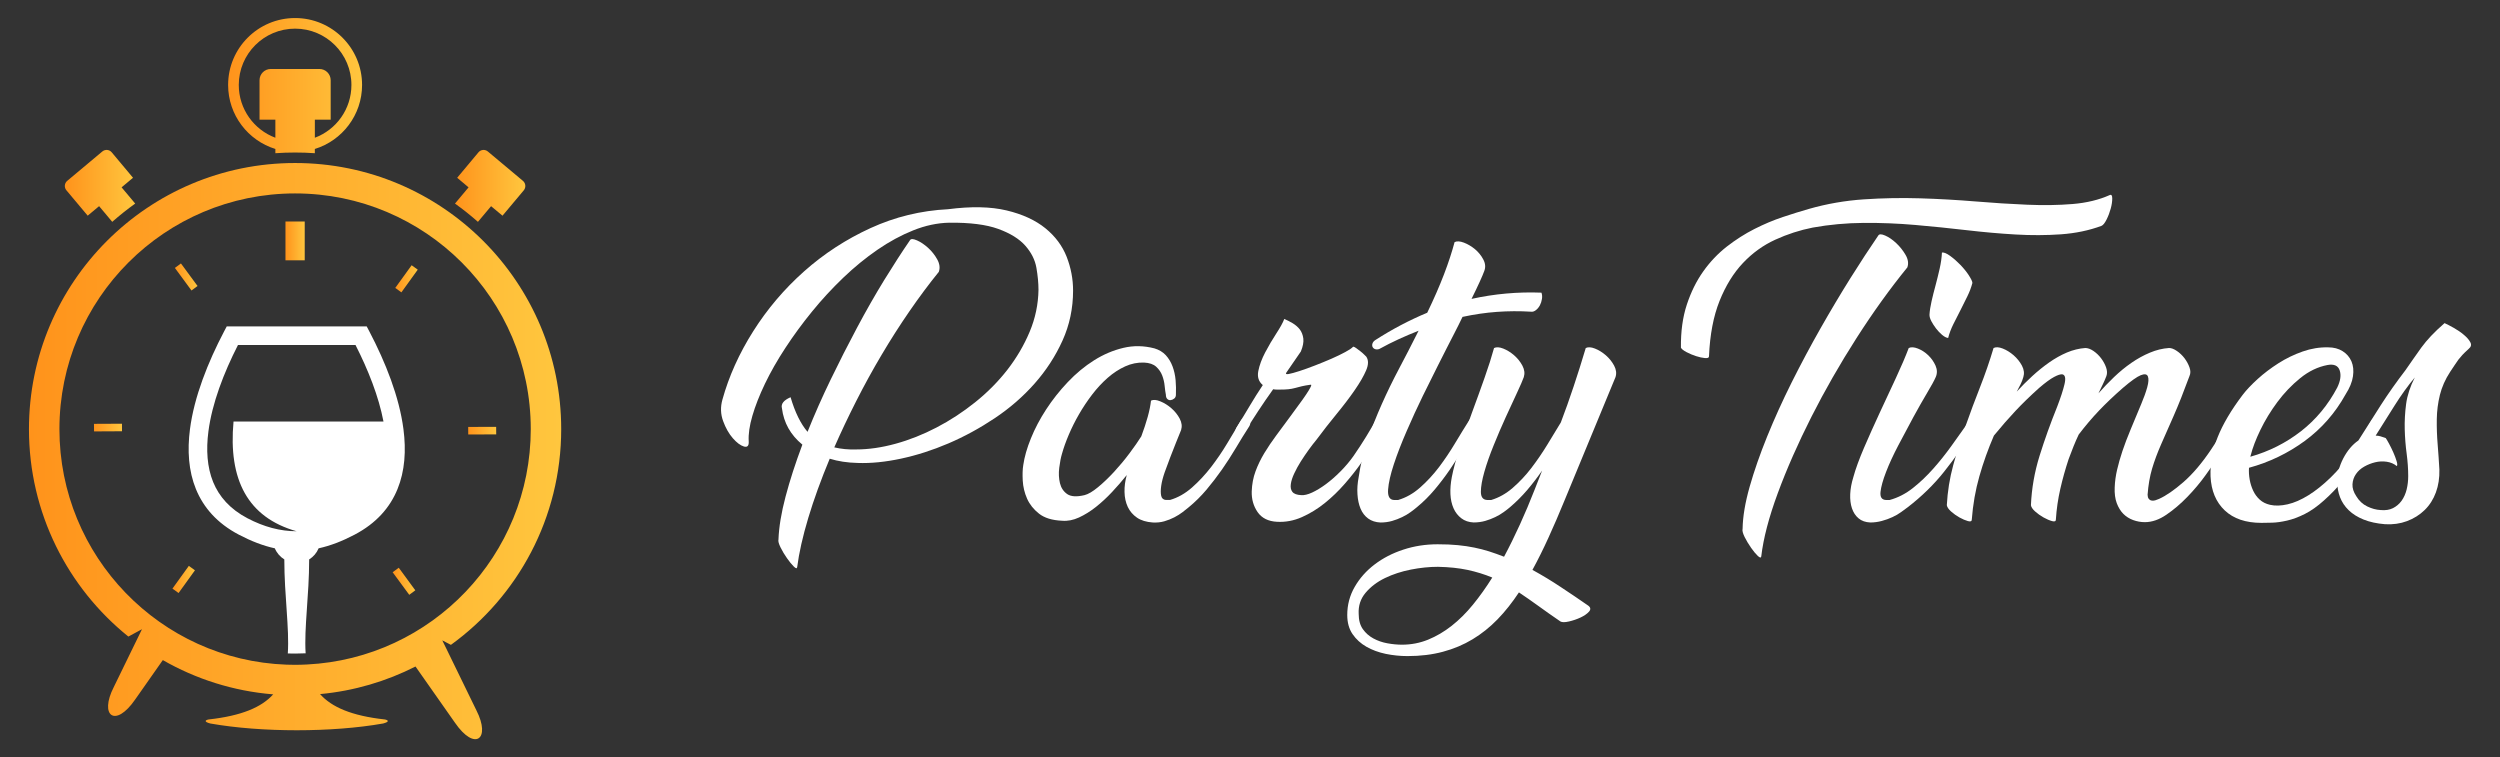
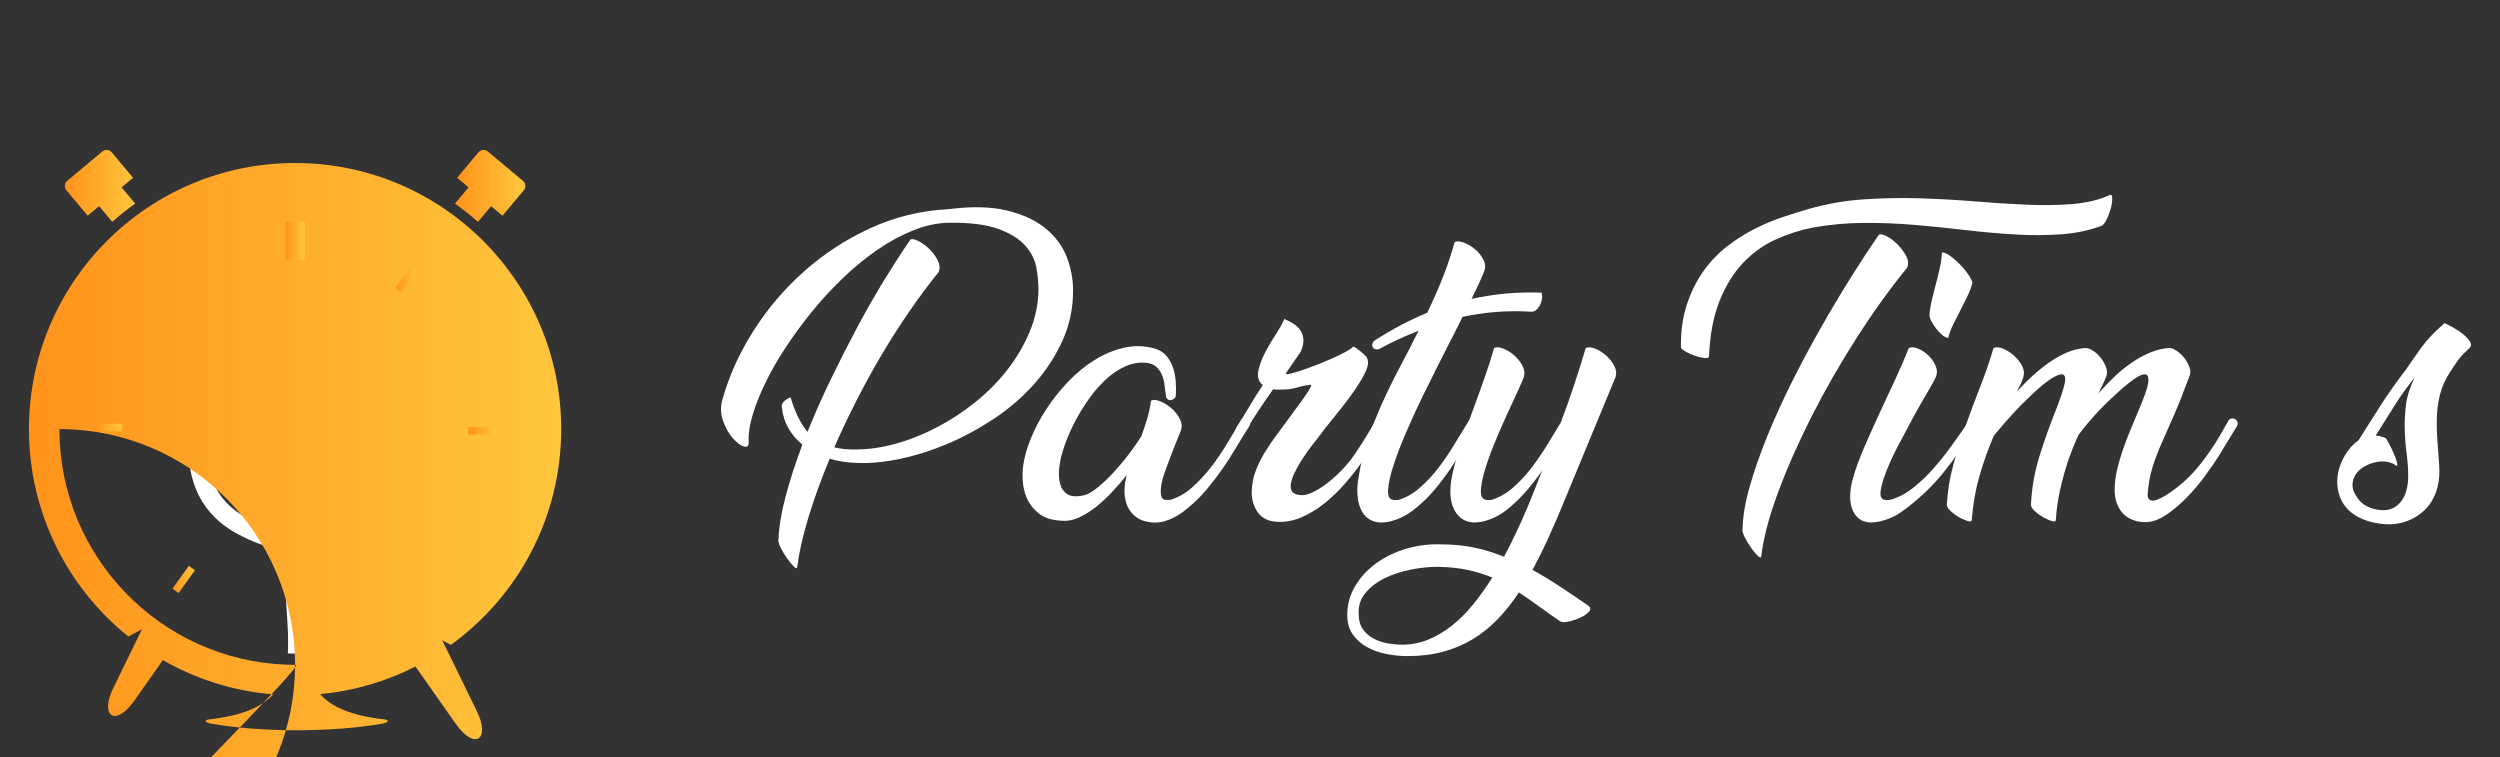
<svg xmlns="http://www.w3.org/2000/svg" version="1.1" id="Calque_1" x="0px" y="0px" width="208px" height="63px" viewBox="0 0 208 63" enable-background="new 0 0 208 63" xml:space="preserve">
  <rect x="0" y="0" width="208" height="63" fill="#333333" stroke="none" />
  <g>
    <g>
      <path fill="#FFFFFF" d="M75.72,19.972c0.074-0.115,0.267-0.106,0.573,0.028c0.308,0.136,0.614,0.342,0.923,0.619    c0.306,0.279,0.562,0.601,0.763,0.964c0.201,0.366,0.246,0.712,0.129,1.037c-0.825,1.019-1.641,2.113-2.447,3.284    c-0.806,1.17-1.579,2.381-2.317,3.628c-0.741,1.249-1.441,2.525-2.103,3.83c-0.663,1.307-1.273,2.593-1.828,3.859    c0.574,0.136,1.179,0.193,1.813,0.173c1.036,0,2.131-0.157,3.282-0.474c1.152-0.316,2.289-0.767,3.414-1.353    c1.124-0.583,2.192-1.283,3.211-2.099c1.018-0.813,1.91-1.716,2.68-2.702c0.766-0.988,1.385-2.042,1.855-3.163    c0.471-1.122,0.715-2.288,0.734-3.494c0-0.556-0.059-1.165-0.172-1.826c-0.115-0.662-0.424-1.274-0.924-1.841    c-0.498-0.565-1.246-1.03-2.246-1.395c-0.998-0.364-2.361-0.537-4.09-0.519c-0.979,0.021-1.973,0.231-2.981,0.634    c-1.008,0.403-2.001,0.941-2.979,1.613c-0.979,0.673-1.931,1.451-2.853,2.333c-0.921,0.884-1.786,1.818-2.592,2.809    c-0.806,0.988-1.545,1.996-2.218,3.024c-0.673,1.025-1.238,2.02-1.699,2.979c-0.461,0.961-0.812,1.853-1.051,2.679    c-0.241,0.825-0.342,1.537-0.303,2.13c0.02,0.366-0.114,0.504-0.403,0.419c-0.288-0.086-0.595-0.318-0.922-0.691    c-0.326-0.375-0.595-0.85-0.806-1.426c-0.212-0.575-0.23-1.171-0.058-1.784c0.537-1.94,1.391-3.836,2.563-5.688    c1.172-1.853,2.583-3.514,4.233-4.983c1.652-1.468,3.494-2.669,5.53-3.6c2.035-0.931,4.187-1.455,6.45-1.569    c1.92-0.249,3.545-0.216,4.87,0.101c1.322,0.316,2.398,0.811,3.225,1.483c0.824,0.671,1.414,1.464,1.771,2.376    c0.354,0.911,0.533,1.848,0.533,2.808c0,1.479-0.293,2.867-0.879,4.161c-0.586,1.296-1.359,2.487-2.32,3.572    c-0.957,1.085-2.063,2.045-3.311,2.88c-1.248,0.834-2.533,1.535-3.858,2.102c-1.327,0.567-2.642,0.988-3.947,1.268    c-1.305,0.279-2.505,0.399-3.6,0.359c-0.865-0.02-1.641-0.137-2.332-0.354c-0.731,1.753-1.325,3.398-1.787,4.934    c-0.461,1.536-0.768,2.899-0.921,4.091c-0.02,0.133-0.114,0.114-0.288-0.06c-0.173-0.171-0.36-0.402-0.562-0.69    c-0.202-0.286-0.38-0.584-0.533-0.892c-0.153-0.31-0.211-0.529-0.173-0.663c0.038-1.036,0.235-2.227,0.591-3.572    c0.355-1.343,0.82-2.781,1.397-4.319c-0.98-0.806-1.547-1.813-1.699-3.023c-0.098-0.364,0.144-0.671,0.719-0.921    c0.365,1.248,0.836,2.208,1.411,2.88c0.576-1.441,1.219-2.895,1.931-4.363c0.711-1.469,1.44-2.904,2.189-4.306    c0.747-1.402,1.5-2.722,2.259-3.96C74.333,22.06,75.047,20.95,75.72,19.972z" />
      <path fill="#FFFFFF" d="M97.835,32.845c0,0.134-0.047,0.241-0.143,0.317c-0.096,0.077-0.197,0.119-0.303,0.13    c-0.105,0.009-0.197-0.025-0.273-0.102c-0.078-0.076-0.115-0.191-0.115-0.346c-0.039-0.191-0.072-0.437-0.102-0.733    c-0.027-0.299-0.096-0.586-0.201-0.864c-0.105-0.279-0.273-0.524-0.504-0.735s-0.566-0.325-1.008-0.346    c-0.539-0.019-1.063,0.087-1.57,0.317s-0.994,0.547-1.453,0.949c-0.461,0.403-0.893,0.87-1.297,1.397    c-0.402,0.528-0.768,1.075-1.094,1.642c-0.328,0.567-0.609,1.134-0.85,1.7s-0.428,1.09-0.561,1.569    c-0.1,0.326-0.174,0.72-0.232,1.179c-0.057,0.462-0.037,0.889,0.059,1.282s0.299,0.696,0.605,0.907    c0.307,0.212,0.787,0.241,1.438,0.087c0.309-0.077,0.684-0.298,1.125-0.663c0.441-0.363,0.887-0.79,1.34-1.28    c0.449-0.49,0.879-1.003,1.281-1.542c0.402-0.536,0.729-1.008,0.98-1.409c0.209-0.558,0.385-1.095,0.531-1.614    c0.143-0.518,0.234-0.969,0.273-1.354c0.191-0.095,0.451-0.076,0.777,0.059c0.328,0.133,0.635,0.326,0.922,0.575    c0.287,0.25,0.518,0.538,0.691,0.864c0.172,0.326,0.211,0.643,0.115,0.95c-0.115,0.288-0.256,0.634-0.42,1.036    c-0.162,0.403-0.326,0.818-0.486,1.24c-0.164,0.422-0.318,0.839-0.463,1.25c-0.143,0.413-0.24,0.788-0.287,1.123    c-0.047,0.338-0.047,0.612,0,0.823s0.178,0.326,0.389,0.344h0.344c0.654-0.191,1.264-0.536,1.832-1.036    c0.564-0.498,1.094-1.065,1.584-1.698c0.486-0.635,0.939-1.296,1.352-1.988c0.412-0.69,0.793-1.323,1.137-1.9    c0.059-0.096,0.146-0.148,0.26-0.158c0.115-0.009,0.217,0.015,0.303,0.073c0.088,0.057,0.148,0.133,0.188,0.229    c0.037,0.097,0.02,0.213-0.059,0.347c-0.385,0.595-0.756,1.199-1.121,1.813c-0.367,0.615-0.748,1.21-1.152,1.787    c-0.402,0.575-0.832,1.132-1.281,1.669c-0.453,0.538-0.947,1.028-1.484,1.469c-0.133,0.114-0.303,0.251-0.504,0.402    c-0.201,0.155-0.432,0.298-0.691,0.435c-0.26,0.134-0.537,0.243-0.834,0.33s-0.621,0.119-0.965,0.101    c-0.537-0.039-0.977-0.173-1.311-0.403c-0.336-0.231-0.592-0.526-0.766-0.893c-0.17-0.366-0.262-0.778-0.271-1.24    c-0.012-0.459,0.053-0.93,0.186-1.41c-0.385,0.48-0.789,0.951-1.223,1.41c-0.432,0.462-0.879,0.874-1.338,1.24    c-0.463,0.366-0.934,0.659-1.412,0.879c-0.48,0.22-0.951,0.312-1.41,0.271c-0.828-0.036-1.465-0.233-1.918-0.591    c-0.449-0.354-0.781-0.771-0.994-1.251c-0.211-0.48-0.33-0.979-0.359-1.497c-0.027-0.519-0.014-0.952,0.045-1.296    c0.096-0.673,0.307-1.412,0.635-2.218c0.324-0.806,0.748-1.608,1.266-2.405c0.52-0.797,1.117-1.555,1.799-2.274    c0.682-0.721,1.412-1.325,2.189-1.814s1.588-0.835,2.436-1.036c0.844-0.202,1.707-0.188,2.59,0.042    c0.383,0.116,0.695,0.302,0.938,0.562c0.238,0.26,0.426,0.566,0.561,0.922s0.221,0.739,0.26,1.152    C97.845,32.034,97.854,32.441,97.835,32.845z" />
      <path fill="#FFFFFF" d="M113.272,38.489c-0.402,0.577-0.863,1.163-1.383,1.758c-0.518,0.595-1.074,1.132-1.67,1.612    s-1.229,0.867-1.9,1.165c-0.67,0.297-1.361,0.429-2.072,0.389c-0.73-0.037-1.268-0.307-1.615-0.807    c-0.344-0.499-0.508-1.075-0.488-1.727c0.02-0.596,0.125-1.153,0.318-1.671c0.191-0.518,0.436-1.021,0.732-1.512    c0.299-0.49,0.623-0.976,0.98-1.454c0.354-0.479,0.723-0.979,1.107-1.497c0.248-0.346,0.5-0.687,0.748-1.023    c0.252-0.335,0.461-0.633,0.635-0.893c0.174-0.259,0.299-0.465,0.375-0.619c0.076-0.153,0.076-0.22,0-0.201    c-0.287,0.038-0.533,0.082-0.734,0.129c-0.203,0.049-0.389,0.098-0.561,0.145c-0.174,0.048-0.357,0.082-0.549,0.101    c-0.191,0.021-0.422,0.029-0.691,0.029c-0.096,0-0.193,0-0.289,0s-0.191-0.009-0.287-0.029c-0.441,0.615-0.863,1.229-1.266,1.843    c-0.404,0.616-0.787,1.21-1.154,1.786c-0.055,0.097-0.137,0.148-0.244,0.159c-0.104,0.01-0.195-0.011-0.273-0.059    c-0.076-0.048-0.133-0.124-0.172-0.23c-0.039-0.104-0.01-0.226,0.086-0.359c0.385-0.615,0.746-1.205,1.08-1.771    c0.336-0.567,0.695-1.138,1.08-1.715c-0.346-0.287-0.471-0.676-0.375-1.166s0.289-1.008,0.576-1.556    c0.289-0.547,0.596-1.07,0.922-1.569s0.549-0.901,0.664-1.211c0.229,0.099,0.463,0.218,0.705,0.361    c0.238,0.146,0.436,0.317,0.59,0.518c0.152,0.202,0.248,0.452,0.289,0.749c0.037,0.298-0.031,0.658-0.205,1.081l-1.209,1.757    c-0.074,0.115-0.01,0.153,0.201,0.115c0.211-0.039,0.51-0.12,0.893-0.245c0.387-0.125,0.813-0.278,1.283-0.461    s0.926-0.369,1.369-0.561c0.439-0.192,0.828-0.38,1.164-0.563c0.338-0.182,0.555-0.33,0.65-0.444c0.057,0,0.137,0.037,0.244,0.114    c0.104,0.077,0.221,0.163,0.346,0.259c0.125,0.097,0.234,0.192,0.33,0.288c0.096,0.097,0.156,0.154,0.174,0.172    c0.193,0.289,0.188,0.668-0.014,1.139s-0.514,1.013-0.938,1.627c-0.422,0.614-0.922,1.272-1.498,1.974    c-0.574,0.7-1.143,1.426-1.699,2.174c-0.193,0.229-0.404,0.504-0.633,0.819c-0.23,0.317-0.449,0.645-0.664,0.979    c-0.211,0.335-0.393,0.668-0.545,0.994c-0.156,0.326-0.252,0.624-0.289,0.894s0.004,0.484,0.129,0.646    c0.127,0.164,0.371,0.256,0.736,0.274c0.248,0.019,0.551-0.052,0.906-0.216s0.734-0.394,1.139-0.691    c0.402-0.298,0.805-0.647,1.207-1.052c0.404-0.404,0.77-0.835,1.096-1.294c0.385-0.558,0.736-1.095,1.053-1.614    c0.316-0.518,0.578-0.969,0.793-1.354c0.074-0.096,0.166-0.148,0.271-0.158c0.105-0.009,0.201,0.015,0.287,0.073    c0.088,0.057,0.145,0.133,0.174,0.229c0.029,0.097,0.004,0.213-0.072,0.347c-0.326,0.499-0.633,1.008-0.922,1.525    C113.907,37.51,113.599,38.008,113.272,38.489z" />
      <path fill="#FFFFFF" d="M114.743,29.043c-0.137,0.039-0.25,0.039-0.348,0c-0.096-0.038-0.162-0.1-0.201-0.187    c-0.037-0.087-0.037-0.183,0-0.288c0.039-0.106,0.115-0.197,0.232-0.274c1.398-0.901,2.842-1.659,4.32-2.275    c0.555-1.151,1.021-2.217,1.396-3.196s0.664-1.872,0.879-2.678c0.189-0.096,0.449-0.082,0.775,0.042    c0.328,0.126,0.635,0.308,0.924,0.547c0.285,0.241,0.518,0.523,0.688,0.85c0.176,0.327,0.203,0.646,0.088,0.951    c-0.076,0.212-0.205,0.519-0.389,0.922s-0.408,0.874-0.676,1.411c1.92-0.422,3.857-0.596,5.818-0.519    c0.055,0.154,0.072,0.326,0.041,0.519c-0.027,0.191-0.086,0.37-0.17,0.533c-0.088,0.162-0.199,0.297-0.334,0.403    c-0.133,0.104-0.268,0.149-0.402,0.129c-0.961-0.058-1.906-0.053-2.836,0.015c-0.934,0.067-1.887,0.206-2.867,0.417    c-0.211,0.442-0.43,0.884-0.66,1.326c-0.232,0.442-0.453,0.873-0.664,1.295c-0.133,0.269-0.385,0.764-0.75,1.483    c-0.363,0.72-0.771,1.541-1.223,2.462c-0.449,0.922-0.898,1.892-1.338,2.91c-0.443,1.017-0.803,1.947-1.08,2.791    c-0.279,0.847-0.438,1.547-0.477,2.104s0.123,0.846,0.49,0.863h0.346c0.652-0.191,1.262-0.536,1.828-1.036    c0.566-0.498,1.09-1.065,1.572-1.698c0.477-0.635,0.924-1.296,1.336-1.988c0.414-0.69,0.803-1.323,1.168-1.9    c0.057-0.096,0.139-0.148,0.244-0.158c0.105-0.009,0.201,0.015,0.287,0.073c0.088,0.057,0.148,0.133,0.189,0.229    c0.035,0.097,0.018,0.213-0.061,0.347c-0.383,0.595-0.756,1.199-1.121,1.813c-0.365,0.615-0.746,1.21-1.137,1.787    c-0.395,0.575-0.818,1.132-1.268,1.669c-0.453,0.538-0.947,1.028-1.484,1.469c-0.135,0.114-0.307,0.251-0.518,0.402    c-0.211,0.155-0.447,0.293-0.707,0.418c-0.26,0.126-0.539,0.232-0.834,0.318c-0.299,0.085-0.619,0.129-0.965,0.129    c-0.402-0.019-0.746-0.129-1.021-0.33c-0.279-0.204-0.49-0.476-0.635-0.823c-0.145-0.344-0.23-0.742-0.258-1.194    c-0.031-0.45,0.004-0.926,0.1-1.426c0.152-1.054,0.404-2.088,0.748-3.096c0.346-1.007,0.74-2.005,1.182-2.995    c0.439-0.988,0.92-1.973,1.438-2.951c0.521-0.98,1.029-1.968,1.529-2.966l0.086-0.174c-0.539,0.212-1.08,0.441-1.629,0.691    C115.853,28.457,115.3,28.736,114.743,29.043z" />
      <path fill="#FFFFFF" d="M124.304,28.957c0.191-0.096,0.445-0.082,0.764,0.043c0.316,0.124,0.619,0.313,0.908,0.562    c0.285,0.25,0.518,0.538,0.689,0.863c0.172,0.327,0.211,0.645,0.115,0.951c-0.096,0.269-0.283,0.702-0.561,1.296    c-0.279,0.595-0.592,1.272-0.938,2.03c-0.346,0.759-0.682,1.541-1.008,2.349c-0.328,0.806-0.586,1.543-0.777,2.216    c-0.191,0.674-0.287,1.225-0.287,1.655c0,0.434,0.172,0.659,0.518,0.677h0.346c0.633-0.191,1.229-0.526,1.785-1.007    s1.07-1.026,1.541-1.641s0.912-1.259,1.324-1.932c0.412-0.67,0.793-1.295,1.137-1.87c0.365-0.96,0.723-1.959,1.066-2.995    c0.348-1.037,0.682-2.104,1.008-3.197c0.193-0.096,0.447-0.082,0.764,0.043c0.316,0.124,0.619,0.313,0.908,0.562    c0.287,0.25,0.518,0.538,0.691,0.863c0.174,0.327,0.211,0.645,0.113,0.951l-4.262,10.31c-0.441,1.076-0.877,2.089-1.311,3.038    c-0.432,0.952-0.879,1.85-1.338,2.692c0.805,0.443,1.594,0.917,2.359,1.428c0.77,0.506,1.529,1.022,2.275,1.54    c0.211,0.152,0.234,0.321,0.074,0.504c-0.164,0.183-0.398,0.345-0.707,0.49c-0.307,0.143-0.629,0.253-0.965,0.33    s-0.572,0.077-0.705,0c-0.674-0.459-1.287-0.894-1.842-1.296c-0.559-0.403-1.096-0.778-1.613-1.123    c-0.559,0.844-1.152,1.594-1.785,2.245c-0.635,0.654-1.326,1.205-2.076,1.657c-0.746,0.45-1.568,0.797-2.463,1.036    c-0.893,0.241-1.875,0.36-2.949,0.36c-0.615,0-1.219-0.063-1.814-0.185c-0.596-0.127-1.127-0.321-1.6-0.591    c-0.471-0.268-0.855-0.616-1.152-1.047c-0.297-0.433-0.445-0.962-0.445-1.594c0-0.842,0.205-1.622,0.619-2.34    c0.412-0.719,0.965-1.341,1.656-1.866c0.689-0.526,1.486-0.939,2.389-1.234c0.904-0.298,1.854-0.445,2.852-0.445    c0.633,0,1.195,0.023,1.686,0.072c0.49,0.047,0.945,0.115,1.367,0.202c0.424,0.087,0.83,0.189,1.225,0.315    c0.395,0.125,0.811,0.275,1.252,0.446c0.463-0.865,0.902-1.765,1.326-2.693c0.424-0.931,0.826-1.884,1.209-2.864l0.633-1.612    c-0.383,0.556-0.797,1.095-1.236,1.612c-0.443,0.519-0.924,0.999-1.441,1.439c-0.135,0.114-0.307,0.251-0.518,0.402    c-0.211,0.155-0.447,0.293-0.707,0.418c-0.26,0.126-0.539,0.232-0.834,0.318c-0.299,0.085-0.621,0.129-0.965,0.129    c-0.402-0.019-0.746-0.133-1.021-0.347c-0.279-0.211-0.496-0.489-0.65-0.834c-0.152-0.346-0.238-0.738-0.258-1.182    c-0.02-0.44,0.02-0.911,0.115-1.411c0.133-0.691,0.354-1.507,0.662-2.447c0.307-0.94,0.643-1.904,1.008-2.895    c0.365-0.988,0.717-1.958,1.051-2.908C123.847,30.498,124.11,29.667,124.304,28.957z M116.642,53.638    c0.77,0,1.494-0.14,2.176-0.418c0.682-0.279,1.336-0.661,1.959-1.151s1.215-1.076,1.77-1.758c0.557-0.682,1.094-1.434,1.611-2.259    c-0.65-0.27-1.338-0.48-2.057-0.636c-0.721-0.152-1.543-0.239-2.465-0.257c-0.709,0-1.457,0.075-2.244,0.229    s-1.506,0.39-2.16,0.706c-0.652,0.316-1.191,0.725-1.613,1.223c-0.422,0.5-0.613,1.086-0.576,1.759    c0,0.519,0.115,0.939,0.346,1.269c0.23,0.324,0.523,0.583,0.879,0.775s0.744,0.328,1.166,0.403    C115.854,53.6,116.261,53.638,116.642,53.638z" />
      <path fill="#FFFFFF" d="M142.188,29.648c0,0.115-0.113,0.163-0.332,0.144c-0.221-0.02-0.465-0.071-0.734-0.159    c-0.27-0.086-0.531-0.195-0.791-0.33c-0.262-0.135-0.418-0.26-0.477-0.375c-0.018-1.343,0.146-2.538,0.49-3.585    c0.346-1.047,0.801-1.969,1.369-2.766c0.564-0.796,1.219-1.482,1.955-2.059c0.742-0.576,1.508-1.066,2.305-1.469    c0.797-0.403,1.584-0.735,2.363-0.994c0.777-0.259,1.502-0.485,2.176-0.677c1.479-0.422,2.998-0.687,4.563-0.792    s3.127-0.134,4.68-0.086c1.557,0.048,3.088,0.135,4.594,0.259c1.508,0.126,2.941,0.216,4.307,0.273    c1.363,0.059,2.625,0.038,3.787-0.058s2.193-0.346,3.096-0.749c0.133-0.058,0.201,0.039,0.201,0.288    c0,0.25-0.041,0.533-0.129,0.85c-0.086,0.316-0.201,0.619-0.346,0.907s-0.283,0.461-0.418,0.52    c-1.035,0.384-2.158,0.618-3.371,0.705c-1.209,0.085-2.469,0.092-3.783,0.015c-1.318-0.076-2.676-0.197-4.076-0.36    c-1.402-0.163-2.818-0.307-4.25-0.432c-1.43-0.125-2.863-0.183-4.305-0.173c-1.439,0.01-2.852,0.14-4.234,0.388    c-1.074,0.212-2.115,0.548-3.123,1.009s-1.906,1.109-2.693,1.943c-0.787,0.835-1.438,1.887-1.945,3.155    C142.558,26.308,142.265,27.844,142.188,29.648z M156.271,19.598c0.076-0.135,0.27-0.135,0.576,0    c0.307,0.133,0.615,0.345,0.922,0.633s0.566,0.615,0.777,0.979c0.211,0.365,0.26,0.711,0.145,1.038    c-1.439,1.766-2.852,3.729-4.234,5.889s-2.629,4.339-3.744,6.538c-1.111,2.198-2.045,4.31-2.793,6.335    c-0.75,2.026-1.209,3.788-1.383,5.285c-0.02,0.133-0.115,0.119-0.287-0.043c-0.174-0.164-0.359-0.389-0.561-0.677    s-0.381-0.586-0.535-0.893c-0.152-0.308-0.211-0.539-0.17-0.692c0.018-1.017,0.215-2.184,0.588-3.498    c0.375-1.315,0.859-2.708,1.455-4.176c0.596-1.469,1.277-2.971,2.043-4.508c0.77-1.535,1.572-3.038,2.406-4.506    c0.836-1.47,1.666-2.861,2.49-4.178C154.792,21.81,155.56,20.634,156.271,19.598z" />
      <path fill="#FFFFFF" d="M158.806,28.957c0.189-0.096,0.445-0.082,0.762,0.043c0.316,0.124,0.605,0.313,0.865,0.562    c0.258,0.25,0.461,0.538,0.605,0.863c0.143,0.327,0.148,0.645,0.014,0.951c-0.115,0.269-0.352,0.702-0.707,1.296    c-0.355,0.595-0.736,1.272-1.152,2.03c-0.412,0.759-0.83,1.541-1.252,2.349c-0.422,0.806-0.764,1.543-1.021,2.216    c-0.26,0.674-0.414,1.225-0.461,1.655c-0.047,0.434,0.1,0.659,0.447,0.677h0.316c0.691-0.191,1.334-0.521,1.93-0.993    c0.594-0.469,1.156-1.004,1.684-1.599c0.529-0.595,1.027-1.219,1.498-1.872c0.471-0.65,0.908-1.267,1.311-1.841    c0.078-0.097,0.174-0.149,0.289-0.16c0.115-0.009,0.211,0.011,0.287,0.059s0.125,0.124,0.143,0.23    c0.02,0.104-0.027,0.226-0.143,0.359c-0.805,1.249-1.633,2.405-2.477,3.471c-0.846,1.064-1.854,2.049-3.023,2.951    c-0.154,0.114-0.338,0.251-0.549,0.402c-0.211,0.155-0.449,0.293-0.721,0.418c-0.268,0.126-0.561,0.232-0.879,0.318    c-0.314,0.085-0.637,0.129-0.963,0.129c-0.402-0.019-0.73-0.133-0.979-0.347c-0.252-0.211-0.432-0.489-0.549-0.834    c-0.115-0.346-0.162-0.738-0.143-1.182c0.018-0.44,0.105-0.911,0.26-1.411c0.189-0.691,0.488-1.507,0.891-2.447    c0.404-0.94,0.838-1.904,1.297-2.895c0.461-0.988,0.912-1.958,1.354-2.908S158.536,29.667,158.806,28.957z M161.569,21.008    c0.174-0.019,0.402,0.077,0.691,0.288s0.572,0.461,0.852,0.749c0.275,0.287,0.514,0.58,0.705,0.878    c0.189,0.298,0.287,0.504,0.287,0.62c-0.098,0.364-0.234,0.734-0.418,1.108c-0.184,0.373-0.373,0.759-0.574,1.152    c-0.201,0.393-0.398,0.783-0.592,1.166c-0.191,0.384-0.338,0.769-0.434,1.151c-0.152-0.019-0.32-0.105-0.504-0.259    c-0.182-0.154-0.348-0.332-0.504-0.533c-0.152-0.201-0.283-0.402-0.389-0.604s-0.156-0.379-0.156-0.532    c0.018-0.327,0.076-0.7,0.172-1.124c0.094-0.422,0.207-0.863,0.332-1.324c0.123-0.461,0.238-0.927,0.344-1.397    S161.55,21.431,161.569,21.008z" />
      <path fill="#FFFFFF" d="M183.499,39.541c-0.449,0.624-0.953,1.224-1.512,1.801c-0.557,0.574-1.135,1.069-1.74,1.48    c-0.605,0.415-1.205,0.621-1.799,0.621c-0.33,0-0.65-0.058-0.967-0.173s-0.59-0.289-0.82-0.518    c-0.229-0.232-0.412-0.53-0.549-0.894c-0.133-0.365-0.191-0.797-0.17-1.297c0.018-0.498,0.086-0.992,0.201-1.482    c0.113-0.49,0.262-1.008,0.445-1.557c0.184-0.546,0.408-1.14,0.678-1.785c0.27-0.642,0.564-1.356,0.893-2.145    c0.211-0.499,0.375-0.955,0.49-1.369c0.113-0.412,0.133-0.715,0.055-0.906c-0.074-0.192-0.271-0.226-0.59-0.102    c-0.316,0.126-0.811,0.477-1.482,1.052c-0.748,0.653-1.41,1.282-1.986,1.887c-0.576,0.605-1.143,1.271-1.699,2.002    c-0.154,0.327-0.299,0.656-0.434,0.993c-0.133,0.336-0.268,0.687-0.404,1.051c-0.266,0.806-0.498,1.626-0.689,2.463    c-0.191,0.835-0.318,1.694-0.373,2.578c0,0.134-0.105,0.171-0.316,0.115c-0.215-0.059-0.447-0.16-0.705-0.303    c-0.262-0.146-0.496-0.313-0.709-0.504c-0.211-0.192-0.326-0.366-0.344-0.521c0.059-1.38,0.297-2.749,0.719-4.104    c0.422-1.352,0.912-2.719,1.471-4.102c0.287-0.749,0.488-1.368,0.604-1.858s0.059-0.763-0.174-0.819    c-0.152-0.021-0.383,0.053-0.689,0.216c-0.309,0.163-0.721,0.465-1.238,0.906c-0.75,0.673-1.412,1.316-1.988,1.93    c-0.576,0.614-1.172,1.296-1.785,2.045c-0.48,1.114-0.885,2.241-1.209,3.383c-0.326,1.144-0.537,2.349-0.633,3.616    c0,0.134-0.107,0.171-0.318,0.115c-0.213-0.059-0.445-0.16-0.705-0.303c-0.26-0.146-0.494-0.313-0.707-0.504    c-0.211-0.192-0.326-0.366-0.346-0.521c0.061-1.132,0.236-2.24,0.533-3.325c0.297-1.086,0.639-2.169,1.025-3.254    c0.381-1.085,0.783-2.164,1.207-3.24c0.422-1.074,0.797-2.16,1.123-3.254c0.193-0.096,0.445-0.082,0.764,0.043    c0.318,0.124,0.619,0.313,0.908,0.562c0.285,0.25,0.518,0.538,0.691,0.863c0.172,0.327,0.211,0.645,0.115,0.951    c-0.059,0.212-0.137,0.413-0.232,0.604c-0.096,0.193-0.201,0.395-0.316,0.605c0.402-0.44,0.836-0.873,1.295-1.295    c0.463-0.423,0.932-0.802,1.412-1.138s0.971-0.609,1.469-0.822c0.5-0.21,1.008-0.335,1.525-0.373c0.211,0,0.438,0.082,0.68,0.245    c0.238,0.162,0.449,0.364,0.633,0.604c0.182,0.24,0.32,0.494,0.418,0.763c0.094,0.27,0.104,0.509,0.027,0.721    c-0.096,0.25-0.199,0.489-0.314,0.72c-0.117,0.231-0.232,0.471-0.348,0.719c0.402-0.46,0.838-0.91,1.297-1.353    c0.461-0.44,0.939-0.835,1.441-1.181c0.496-0.345,1.012-0.629,1.539-0.849c0.527-0.223,1.059-0.352,1.598-0.39    c0.193,0,0.408,0.082,0.646,0.245c0.242,0.162,0.453,0.364,0.637,0.604c0.18,0.24,0.32,0.494,0.416,0.763    c0.098,0.27,0.098,0.509,0,0.721c-0.48,1.306-0.916,2.404-1.309,3.297c-0.395,0.893-0.746,1.689-1.053,2.391    s-0.557,1.374-0.748,2.016c-0.191,0.644-0.316,1.369-0.375,2.175c0,0.056,0.01,0.124,0.027,0.202    c0.02,0.077,0.064,0.143,0.133,0.2c0.064,0.058,0.16,0.088,0.287,0.088c0.125,0,0.291-0.05,0.504-0.146    c0.594-0.267,1.275-0.739,2.045-1.411c0.768-0.673,1.525-1.563,2.275-2.68c0.287-0.422,0.551-0.838,0.791-1.25    c0.24-0.413,0.465-0.812,0.676-1.196c0.078-0.096,0.168-0.148,0.275-0.158c0.104-0.009,0.199,0.015,0.287,0.073    c0.088,0.057,0.148,0.133,0.188,0.229c0.037,0.097,0.018,0.213-0.059,0.347l-1.525,2.506    C184.312,38.394,183.952,38.916,183.499,39.541z" />
-       <path fill="#FFFFFF" d="M195.151,32.815c-0.865,1.556-1.998,2.847-3.398,3.874c-1.402,1.025-2.949,1.771-4.637,2.23    c-0.021,0.328,0,0.654,0.057,0.98c0.059,0.327,0.154,0.633,0.289,0.921c0.133,0.288,0.316,0.538,0.547,0.749    c0.23,0.212,0.518,0.354,0.863,0.433c0.422,0.096,0.906,0.082,1.455-0.043c0.547-0.124,1.123-0.375,1.729-0.75    c0.604-0.375,1.223-0.867,1.857-1.483c0.633-0.614,1.256-1.361,1.871-2.245c0.307-0.441,0.586-0.874,0.836-1.296    s0.479-0.825,0.691-1.21c0.076-0.096,0.166-0.148,0.273-0.158c0.104-0.009,0.201,0.015,0.287,0.073    c0.088,0.057,0.15,0.133,0.188,0.229c0.037,0.097,0.02,0.213-0.059,0.347c-0.268,0.423-0.557,0.884-0.863,1.383    s-0.648,1.021-1.021,1.567c-0.375,0.549-0.787,1.095-1.24,1.643c-0.449,0.547-0.953,1.069-1.512,1.569    c-0.557,0.501-1.094,0.879-1.611,1.139c-0.518,0.258-1.008,0.44-1.471,0.546c-0.459,0.105-0.873,0.164-1.236,0.173    c-0.365,0.01-0.664,0.016-0.895,0.016c-1.305,0-2.322-0.346-3.053-1.037c-0.729-0.691-1.123-1.631-1.18-2.822    c-0.039-1.094,0.158-2.184,0.592-3.27c0.432-1.084,1.127-2.261,2.086-3.527c0.307-0.403,0.723-0.84,1.24-1.311    c0.518-0.47,1.094-0.907,1.727-1.31c0.633-0.404,1.305-0.729,2.016-0.979s1.42-0.365,2.133-0.346c0.459,0,0.857,0.105,1.193,0.316    c0.338,0.213,0.582,0.494,0.736,0.85c0.152,0.354,0.195,0.769,0.127,1.238C195.702,31.774,195.495,32.279,195.151,32.815z     M187.259,37.884c-0.018,0.038-0.027,0.077-0.027,0.115c1.555-0.44,2.955-1.146,4.205-2.116c1.246-0.969,2.254-2.183,3.023-3.642    c0.27-0.558,0.334-1.033,0.201-1.427c-0.133-0.395-0.471-0.542-1.008-0.446c-0.807,0.153-1.566,0.518-2.275,1.094    c-0.711,0.576-1.344,1.239-1.9,1.988c-0.557,0.748-1.027,1.521-1.412,2.317S187.413,37.271,187.259,37.884z" />
      <path fill="#FFFFFF" d="M194.46,40.102c0-0.673,0.168-1.328,0.504-1.974c0.338-0.642,0.754-1.137,1.254-1.481    c0.613-0.979,1.232-1.953,1.855-2.924c0.623-0.969,1.311-1.943,2.061-2.923c0.23-0.327,0.449-0.643,0.66-0.949    c0.211-0.308,0.436-0.62,0.664-0.938c0.23-0.315,0.5-0.638,0.807-0.964c0.307-0.327,0.682-0.682,1.123-1.066    c0.211,0.097,0.471,0.23,0.777,0.402c0.307,0.175,0.586,0.366,0.834,0.577c0.252,0.211,0.43,0.417,0.535,0.619    c0.105,0.201,0.061,0.38-0.129,0.533c-0.232,0.211-0.41,0.384-0.535,0.518c-0.123,0.135-0.234,0.265-0.33,0.389    c-0.096,0.126-0.191,0.266-0.287,0.417c-0.096,0.155-0.23,0.357-0.404,0.606c-0.402,0.614-0.686,1.253-0.85,1.914    c-0.162,0.663-0.25,1.34-0.258,2.032c-0.01,0.689,0.014,1.386,0.072,2.087c0.057,0.701,0.105,1.396,0.143,2.089    c0.018,0.69-0.078,1.323-0.289,1.9c-0.211,0.576-0.521,1.063-0.934,1.467c-0.414,0.403-0.904,0.713-1.471,0.924    c-0.566,0.21-1.176,0.297-1.828,0.257c-0.691-0.056-1.287-0.187-1.787-0.389c-0.498-0.201-0.91-0.459-1.236-0.776    c-0.328-0.317-0.566-0.677-0.721-1.079C194.538,40.967,194.46,40.545,194.46,40.102z M200.911,31.405    c-0.576,0.69-1.143,1.479-1.697,2.361c-0.559,0.883-1.076,1.708-1.559,2.477c0.135,0,0.271,0.02,0.404,0.059    c0.133,0.038,0.279,0.085,0.432,0.144c0.059,0.076,0.15,0.23,0.273,0.459c0.125,0.23,0.246,0.476,0.361,0.736    c0.115,0.258,0.205,0.5,0.271,0.72c0.068,0.22,0.074,0.358,0.016,0.417c-0.23-0.192-0.51-0.313-0.836-0.361    c-0.324-0.047-0.646-0.033-0.963,0.045c-0.318,0.077-0.621,0.197-0.906,0.358c-0.289,0.164-0.521,0.371-0.691,0.622    c-0.174,0.248-0.27,0.531-0.289,0.848c-0.018,0.316,0.086,0.646,0.316,0.994c0.229,0.384,0.533,0.668,0.908,0.849    c0.375,0.182,0.742,0.283,1.107,0.302c0.404,0.04,0.75-0.014,1.037-0.157c0.287-0.145,0.527-0.352,0.721-0.618    c0.191-0.27,0.33-0.581,0.418-0.938c0.086-0.353,0.129-0.724,0.129-1.107c0-0.597-0.043-1.219-0.129-1.871    c-0.088-0.654-0.141-1.325-0.16-2.017c-0.018-0.691,0.02-1.396,0.115-2.117C200.286,32.888,200.528,32.154,200.911,31.405z" />
    </g>
    <g>
      <path fill-rule="evenodd" clip-rule="evenodd" fill="#FFFFFF" d="M16.3,40.689c0.629,1.538,1.764,2.846,3.57,3.795    c1.043,0.546,2.029,0.926,2.996,1.137c0.161,0.387,0.438,0.705,0.789,0.923c0,3.041,0.429,5.693,0.291,7.824    c0.202,0.007,0.403,0.009,0.606,0.009c0.294,0,0.587-0.009,0.877-0.022c-0.136-2.124,0.293-4.774,0.293-7.811    c0.35-0.218,0.627-0.536,0.786-0.923c0.965-0.211,1.956-0.591,2.995-1.137c1.808-0.949,2.945-2.257,3.571-3.795    c0.613-1.502,0.725-3.208,0.493-4.985c-0.349-2.688-1.486-5.552-2.837-8.13l-0.22-0.418h-0.463h-4.571h-1.575h-4.572h-0.464    l-0.22,0.418c-1.353,2.578-2.49,5.442-2.839,8.13C15.575,37.481,15.687,39.188,16.3,40.689 M19.43,35.069    c-0.446,4.829,1.171,7.979,5.246,9.131c-1.358,0-2.714-0.36-4.09-1.083c-1.45-0.761-2.355-1.8-2.851-3.008    c-0.506-1.245-0.594-2.688-0.396-4.21c0.302-2.342,1.274-4.868,2.459-7.193h4.103h1.575h4.103    c1.045,2.053,1.925,4.264,2.326,6.363H19.43z" />
      <linearGradient id="SVGID_1_" gradientUnits="userSpaceOnUse" x1="2.41" y1="37.531" x2="46.693" y2="37.531">
        <stop offset="0" style="stop-color:#FF931B" />
        <stop offset="1" style="stop-color:#FFC63E" />
      </linearGradient>
-       <path fill-rule="evenodd" clip-rule="evenodd" fill="url(#SVGID_1_)" d="M13.547,54.919c2.745,1.575,5.859,2.581,9.182,2.852    c-0.959,1.065-2.61,1.784-5.382,2.089c-0.301,0.063-0.376,0.197,0.152,0.335c4.244,0.75,10.134,0.75,14.375,0    c0.531-0.138,0.457-0.271,0.155-0.335c-2.793-0.305-4.443-1.036-5.401-2.111c2.835-0.263,5.516-1.063,7.941-2.295l3.281,4.672    c1.666,2.423,3.007,1.365,1.788-1.022l-2.518-5.168l-0.324-0.658l0.72,0.375c5.56-4.024,9.176-10.563,9.176-17.949    c0-12.228-9.914-22.141-22.141-22.141c-12.226,0-22.142,9.913-22.142,22.141c0,6.976,3.228,13.201,8.271,17.259l1.133-0.613    l-0.528,1.083l-1.821,3.736c-1.222,2.388,0.122,3.444,1.788,1.021L13.547,54.919z M24.552,55.313    c-0.238,0-0.476-0.005-0.713-0.013c-10.496-0.378-18.895-9.01-18.895-19.599c0-10.828,8.781-19.608,19.608-19.608    c10.829,0,19.607,8.78,19.607,19.608c0,10.5-8.253,19.071-18.625,19.585C25.208,55.303,24.881,55.313,24.552,55.313z" />
+       <path fill-rule="evenodd" clip-rule="evenodd" fill="url(#SVGID_1_)" d="M13.547,54.919c2.745,1.575,5.859,2.581,9.182,2.852    c-0.959,1.065-2.61,1.784-5.382,2.089c-0.301,0.063-0.376,0.197,0.152,0.335c4.244,0.75,10.134,0.75,14.375,0    c0.531-0.138,0.457-0.271,0.155-0.335c-2.793-0.305-4.443-1.036-5.401-2.111c2.835-0.263,5.516-1.063,7.941-2.295l3.281,4.672    c1.666,2.423,3.007,1.365,1.788-1.022l-2.518-5.168l-0.324-0.658l0.72,0.375c5.56-4.024,9.176-10.563,9.176-17.949    c0-12.228-9.914-22.141-22.141-22.141c-12.226,0-22.142,9.913-22.142,22.141c0,6.976,3.228,13.201,8.271,17.259l1.133-0.613    l-0.528,1.083l-1.821,3.736c-1.222,2.388,0.122,3.444,1.788,1.021L13.547,54.919z M24.552,55.313    c-0.238,0-0.476-0.005-0.713-0.013c-10.496-0.378-18.895-9.01-18.895-19.599c10.829,0,19.607,8.78,19.607,19.608c0,10.5-8.253,19.071-18.625,19.585C25.208,55.303,24.881,55.313,24.552,55.313z" />
      <linearGradient id="SVGID_2_" gradientUnits="userSpaceOnUse" x1="14.346" y1="48.21" x2="16.219" y2="48.21">
        <stop offset="0" style="stop-color:#FF931B" />
        <stop offset="1" style="stop-color:#FFC63E" />
      </linearGradient>
      <polygon fill-rule="evenodd" clip-rule="evenodd" fill="url(#SVGID_2_)" points="14.857,49.339 16.219,47.449 15.71,47.081     14.346,48.973   " />
      <linearGradient id="SVGID_3_" gradientUnits="userSpaceOnUse" x1="7.819" y1="35.572" x2="10.151" y2="35.572">
        <stop offset="0" style="stop-color:#FF931B" />
        <stop offset="1" style="stop-color:#FFC63E" />
      </linearGradient>
      <polygon fill-rule="evenodd" clip-rule="evenodd" fill="url(#SVGID_3_)" points="7.824,35.893 10.151,35.881 10.148,35.253     7.819,35.264   " />
      <linearGradient id="SVGID_4_" gradientUnits="userSpaceOnUse" x1="23.752" y1="20.043" x2="25.352" y2="20.043">
        <stop offset="0" style="stop-color:#FF931B" />
        <stop offset="1" style="stop-color:#FFC63E" />
      </linearGradient>
      <rect x="23.751" y="18.429" fill-rule="evenodd" clip-rule="evenodd" fill="url(#SVGID_4_)" width="1.601" height="3.229" />
      <linearGradient id="SVGID_5_" gradientUnits="userSpaceOnUse" x1="14.55" y1="23.043" x2="16.435" y2="23.043">
        <stop offset="0" style="stop-color:#FF931B" />
        <stop offset="1" style="stop-color:#FFC63E" />
      </linearGradient>
-       <polygon fill-rule="evenodd" clip-rule="evenodd" fill="url(#SVGID_5_)" points="16.435,23.794 15.054,21.918 14.55,22.291     15.931,24.169   " />
      <linearGradient id="SVGID_6_" gradientUnits="userSpaceOnUse" x1="32.885" y1="23.195" x2="34.757" y2="23.195">
        <stop offset="0" style="stop-color:#FF931B" />
        <stop offset="1" style="stop-color:#FFC63E" />
      </linearGradient>
      <polygon fill-rule="evenodd" clip-rule="evenodd" fill="url(#SVGID_6_)" points="34.247,22.068 32.885,23.955 33.396,24.323     34.757,22.435   " />
      <linearGradient id="SVGID_7_" gradientUnits="userSpaceOnUse" x1="38.954" y1="35.832" x2="41.285" y2="35.832">
        <stop offset="0" style="stop-color:#FF931B" />
        <stop offset="1" style="stop-color:#FFC63E" />
      </linearGradient>
      <polygon fill-rule="evenodd" clip-rule="evenodd" fill="url(#SVGID_7_)" points="41.28,35.513 38.954,35.521 38.957,36.15     41.285,36.141   " />
      <linearGradient id="SVGID_8_" gradientUnits="userSpaceOnUse" x1="32.667" y1="48.363" x2="34.553" y2="48.363">
        <stop offset="0" style="stop-color:#FF931B" />
        <stop offset="1" style="stop-color:#FFC63E" />
      </linearGradient>
-       <polygon fill-rule="evenodd" clip-rule="evenodd" fill="url(#SVGID_8_)" points="34.553,49.114 33.177,47.236 32.667,47.609     34.049,49.489   " />
      <linearGradient id="SVGID_9_" gradientUnits="userSpaceOnUse" x1="5.394" y1="15.466" x2="11.249" y2="15.466">
        <stop offset="0" style="stop-color:#FF931B" />
        <stop offset="1" style="stop-color:#FFC63E" />
      </linearGradient>
      <path fill-rule="evenodd" clip-rule="evenodd" fill="url(#SVGID_9_)" d="M9.339,18.457c0.608-0.537,1.246-1.045,1.91-1.52    l-1.132-1.35l0.95-0.797l-1.774-2.119c-0.194-0.233-0.544-0.265-0.779-0.069l-2.923,2.446c-0.232,0.195-0.265,0.546-0.069,0.781    l1.774,2.115l0.949-0.792L9.339,18.457z" />
      <linearGradient id="SVGID_10_" gradientUnits="userSpaceOnUse" x1="18.98" y1="7.123" x2="30.125" y2="7.123">
        <stop offset="0" style="stop-color:#FF931B" />
        <stop offset="1" style="stop-color:#FFC63E" />
      </linearGradient>
-       <path fill-rule="evenodd" clip-rule="evenodd" fill="url(#SVGID_10_)" d="M22.91,12.394v0.354c0.541-0.04,1.089-0.058,1.642-0.058    c0.552,0,1.101,0.018,1.643,0.058v-0.354c2.274-0.701,3.93-2.82,3.93-5.325c0-3.075-2.496-5.568-5.573-5.568    c-3.076,0-5.572,2.493-5.572,5.568C18.98,9.573,20.635,11.692,22.91,12.394 M22.91,9.959v1.501    c-1.779-0.664-3.044-2.38-3.044-4.392c0-2.587,2.098-4.685,4.687-4.685c2.587,0,4.685,2.098,4.685,4.685    c0,2.012-1.264,3.728-3.042,4.392V9.959h1.317V6.675c0-0.516-0.419-0.936-0.936-0.936h-4.05c-0.514,0-0.934,0.42-0.934,0.936    v3.284H22.91z" />
      <linearGradient id="SVGID_11_" gradientUnits="userSpaceOnUse" x1="37.854" y1="15.466" x2="43.709" y2="15.466">
        <stop offset="0" style="stop-color:#FF931B" />
        <stop offset="1" style="stop-color:#FFC63E" />
      </linearGradient>
      <path fill-rule="evenodd" clip-rule="evenodd" fill="url(#SVGID_11_)" d="M39.809,12.672l-1.772,2.119l0.947,0.797l-1.13,1.35    c0.667,0.475,1.302,0.982,1.91,1.52l1.094-1.304l0.95,0.792l1.773-2.115c0.194-0.235,0.161-0.586-0.07-0.781l-2.922-2.446    C40.354,12.407,40.003,12.438,39.809,12.672" />
    </g>
  </g>
</svg>